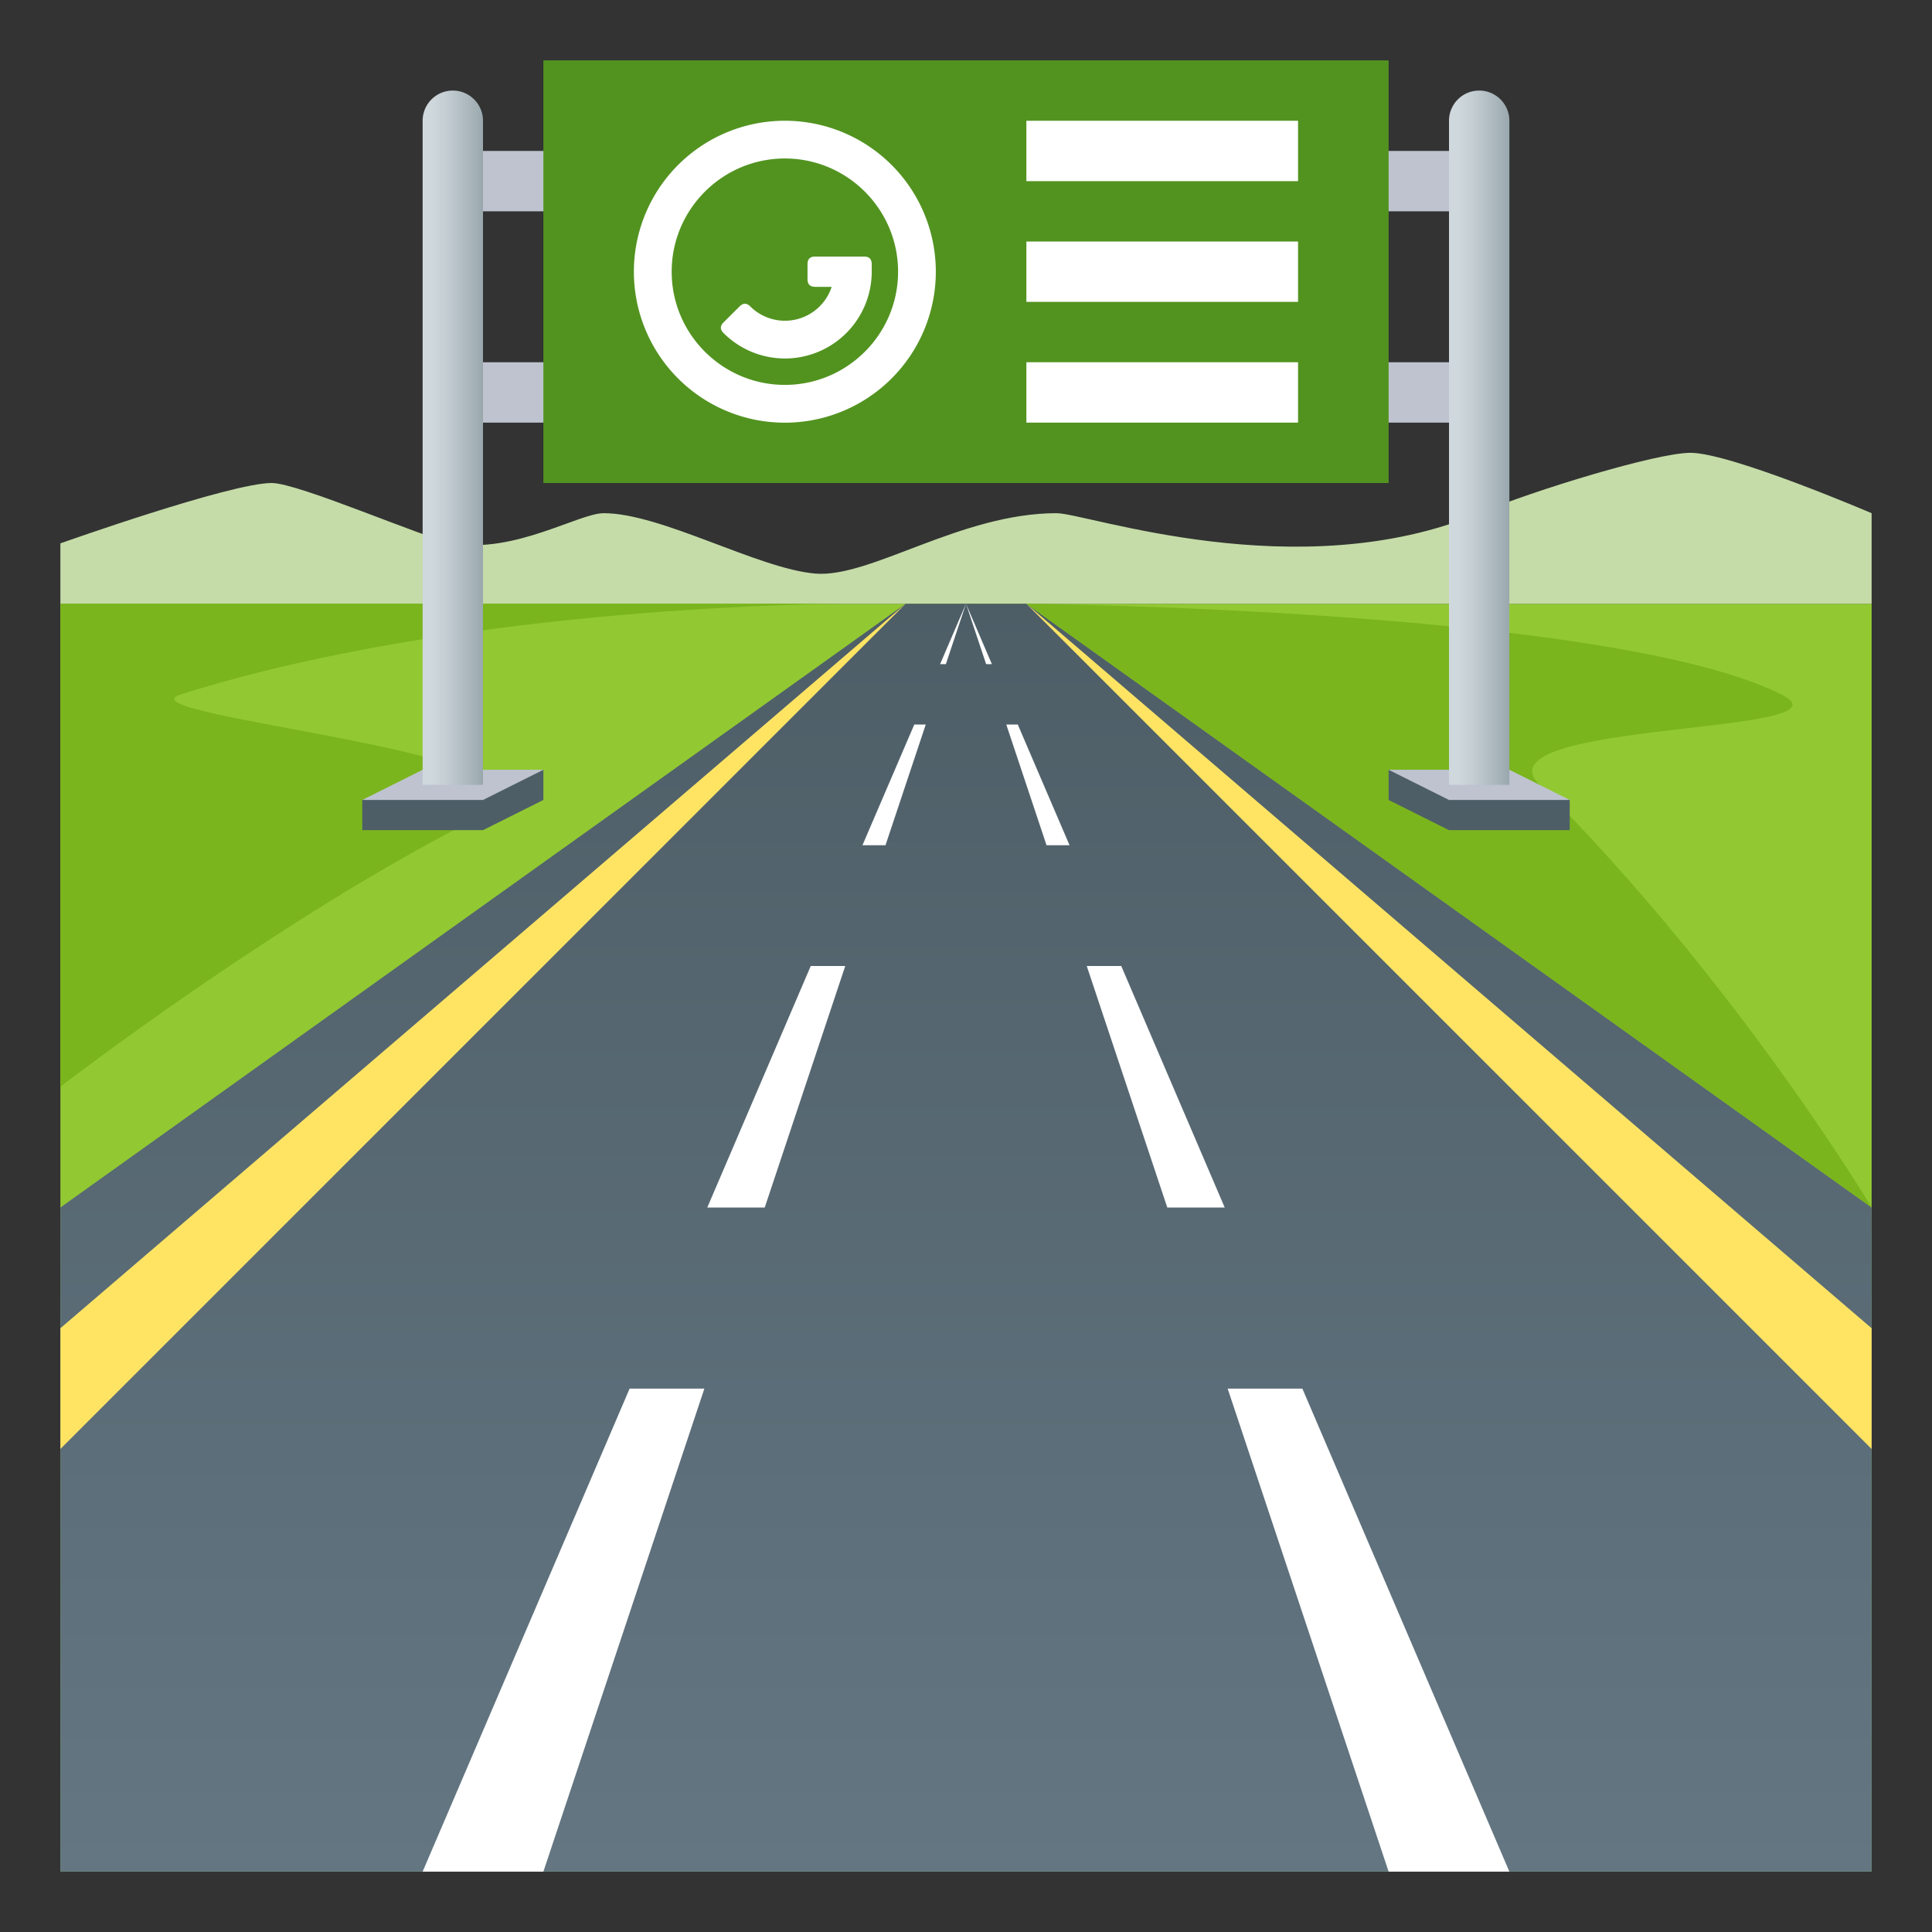
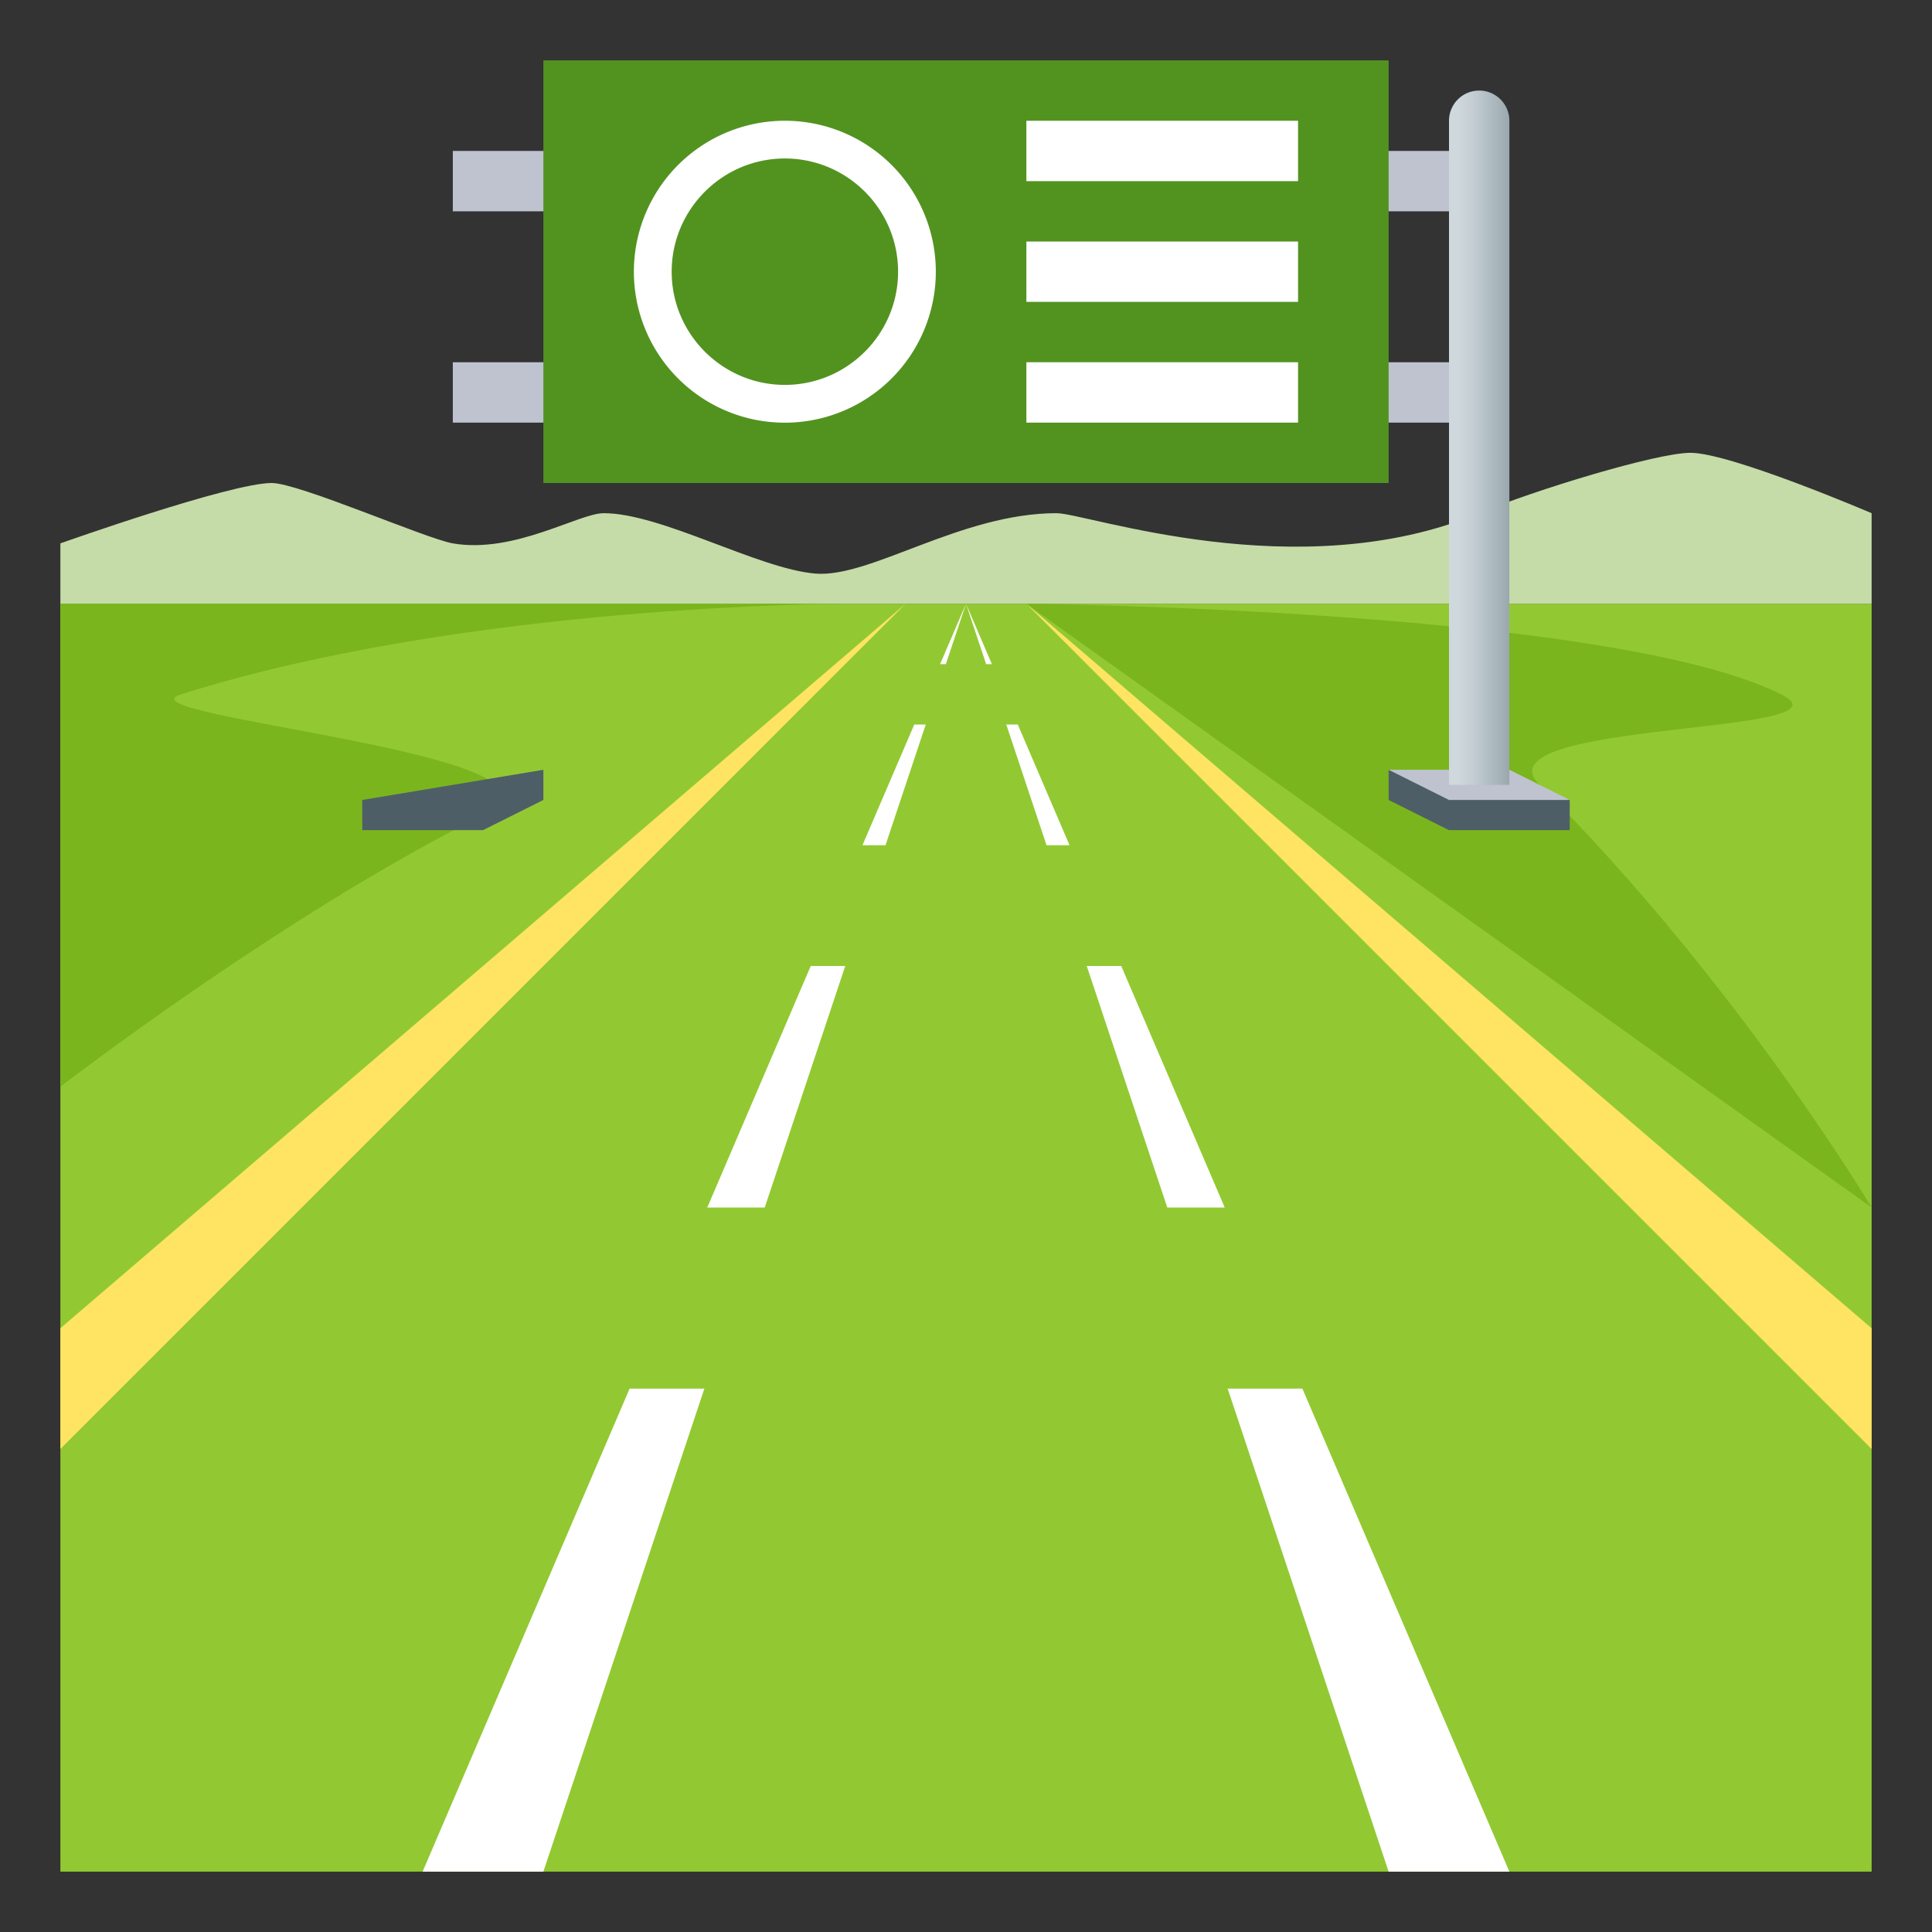
<svg xmlns="http://www.w3.org/2000/svg" width="64" height="64" viewBox="0 0 64 64">
  <rect x="0" y="0" width="64" height="64" fill="#333333" stroke="none" />
  <path fill="#92C932" d="M2 20h60v42H2z" />
  <path fill="#C5DCA8" d="M49 17c-6 2.496-13 0-14 0-3.182 0-6.176 2.159-8 2-1.896-.165-5.096-2-7-2-.827 0-2.969 1.352-5 1-.889-.154-5.1-2-6-2-1.375 0-7 2-7 2v2h60v-3s-4.666-2-6-2c-1.125 0-5.152 1.232-7 2z" />
  <linearGradient id="1f6e3-a" gradientUnits="userSpaceOnUse" x1="32.001" y1="62" x2="32.001" y2="20">
    <stop offset="0" stop-color="#637682" />
    <stop offset="1" stop-color="#4e5e67" />
  </linearGradient>
-   <path fill="url(#1f6e3-a)" d="M34 20h-4L2 40v22h60V40z" />
  <path fill="#FFE463" d="M2 44v4l28-28zM62 44v4L34 20z" />
  <path fill="#BEC3CF" d="M15 5h34v2H15zM15 12h34v2H15z" />
  <path fill="#7AB51D" d="M6 23c9.5-3 22-3 22-3H2v16s7.346-5.673 14-9c4-2-12.314-3.27-10-4zM59 23c2.721 1.359-10.15.85-8 3 6.584 6.584 11 14 11 14L34 20s19.334.167 25 3z" />
  <path fill="#4E5E67" d="M12 26.5v1h4l2-1v-1z" />
-   <path fill="#BEC3CF" d="M14 25.5l-2 1h4l2-1z" />
  <path fill="#529320" d="M18 2h28v14H18z" />
  <linearGradient id="1f6e3-b" gradientUnits="userSpaceOnUse" x1="14" y1="14.5" x2="16" y2="14.5">
    <stop offset=".145" stop-color="#cfd8dd" />
    <stop offset=".406" stop-color="#c3cdd2" />
    <stop offset=".877" stop-color="#a3b0b6" />
    <stop offset="1" stop-color="#99a8ae" />
  </linearGradient>
-   <path fill="url(#1f6e3-b)" d="M15 3a1 1 0 0 0-1 1v22h2V4a1 1 0 0 0-1-1z" />
  <path fill="#4E5E67" d="M52 26.5v1h-4l-2-1v-1z" />
  <path fill="#BEC3CF" d="M50 25.5l2 1h-4l-2-1z" />
  <linearGradient id="1f6e3-c" gradientUnits="userSpaceOnUse" x1="48" y1="14.5" x2="50" y2="14.5">
    <stop offset=".145" stop-color="#cfd8dd" />
    <stop offset=".406" stop-color="#c3cdd2" />
    <stop offset=".877" stop-color="#a3b0b6" />
    <stop offset="1" stop-color="#99a8ae" />
  </linearGradient>
  <path fill="url(#1f6e3-c)" d="M49 3a1 1 0 0 0-1 1v22h2V4a1 1 0 0 0-1-1z" />
  <path fill="#FFF" d="M34 8h9v2h-9zM34 4h9v2h-9zM34 12h9v2h-9zM25.333 40L28 32h-1.143l-3.427 8zM28.57 28h.763l1.334-4h-.38zM20.857 46L14 62h4l5.333-16zM31.333 22L32 20l-.858 2zM40.57 40l-3.427-8H36l2.668 8zM34.668 28h.762l-1.715-4h-.381zM32.857 22L32 20l.667 2zM43.143 46h-2.475L46 62h4zM26 5.25c2.068 0 3.75 1.683 3.75 3.75s-1.682 3.75-3.75 3.75c-2.067 0-3.75-1.683-3.75-3.75S23.933 5.25 26 5.25zM26 4a5.001 5.001 0 1 0 5 5 5 5 0 0 0-5-5z" />
-   <path fill="#FFF" d="M27.001 9.501c-.167 0-.251-.084-.251-.25v-.5c0-.168.084-.252.251-.252h1.624c.168 0 .252.084.252.252V9a2.875 2.875 0 0 1-4.907 2.034c-.12-.12-.12-.234-.002-.354l.533-.53c.117-.117.234-.117.352 0a1.628 1.628 0 0 0 2.697-.648h-.549z" />
</svg>